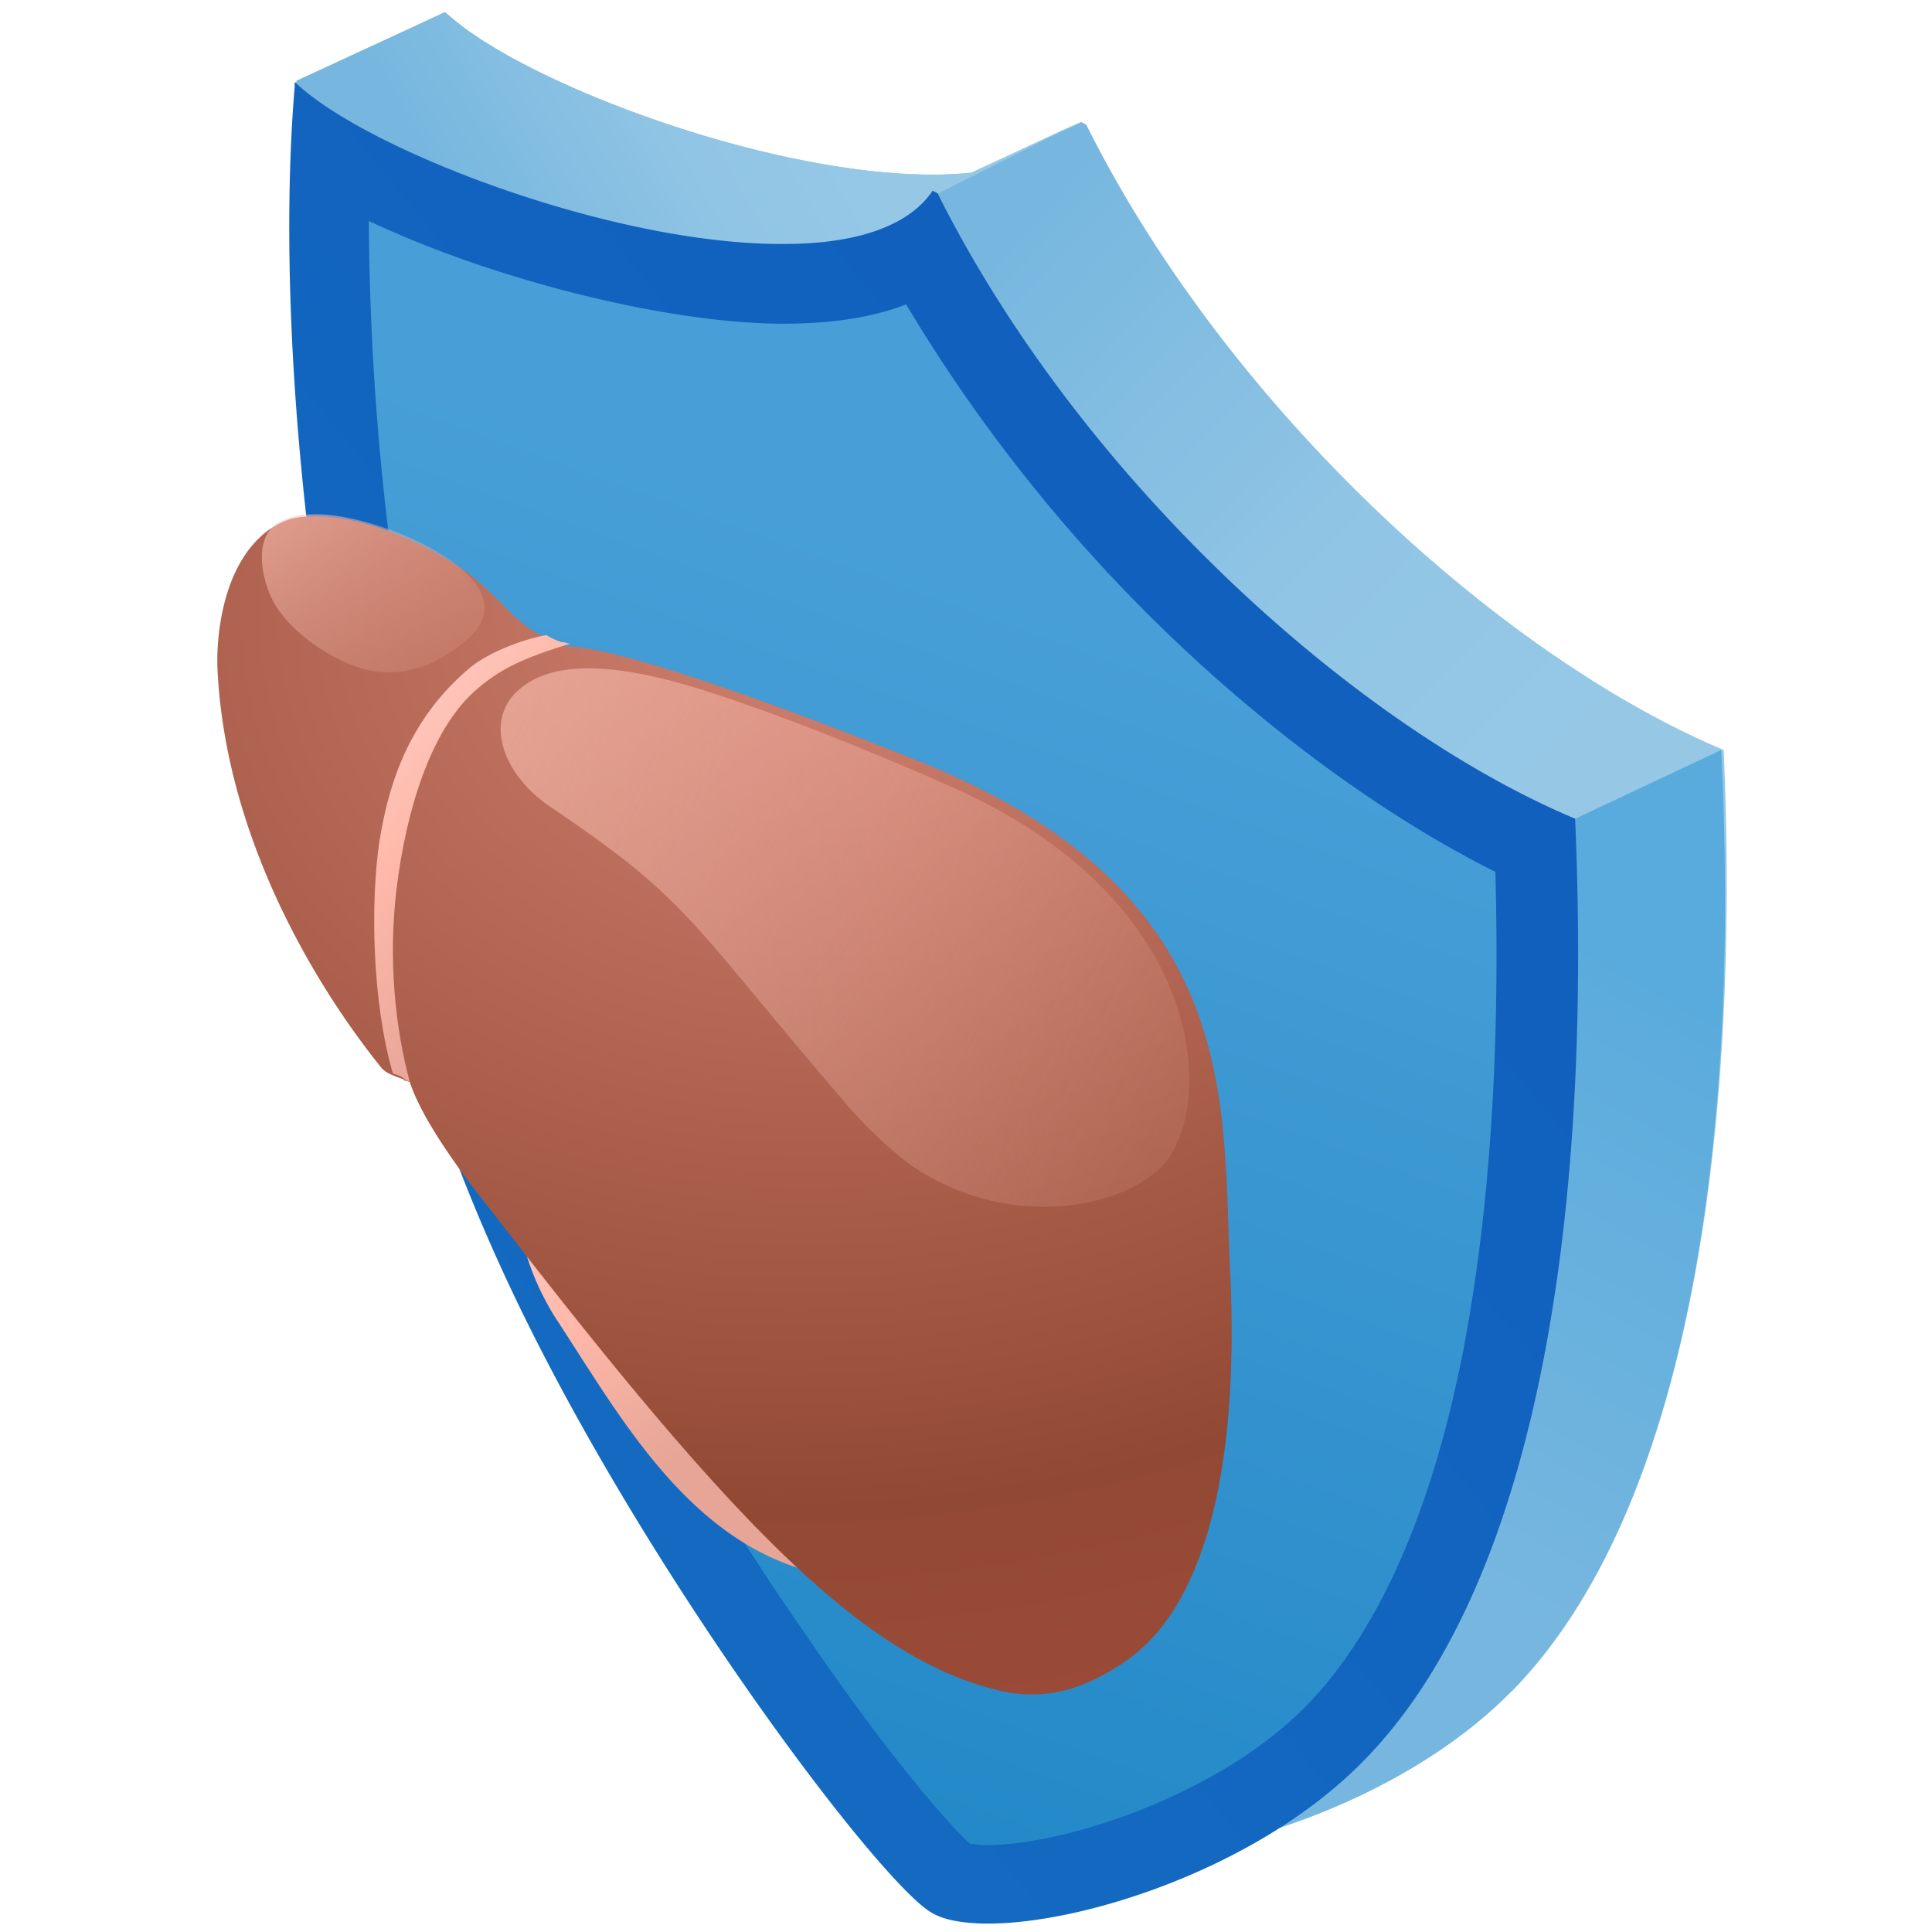
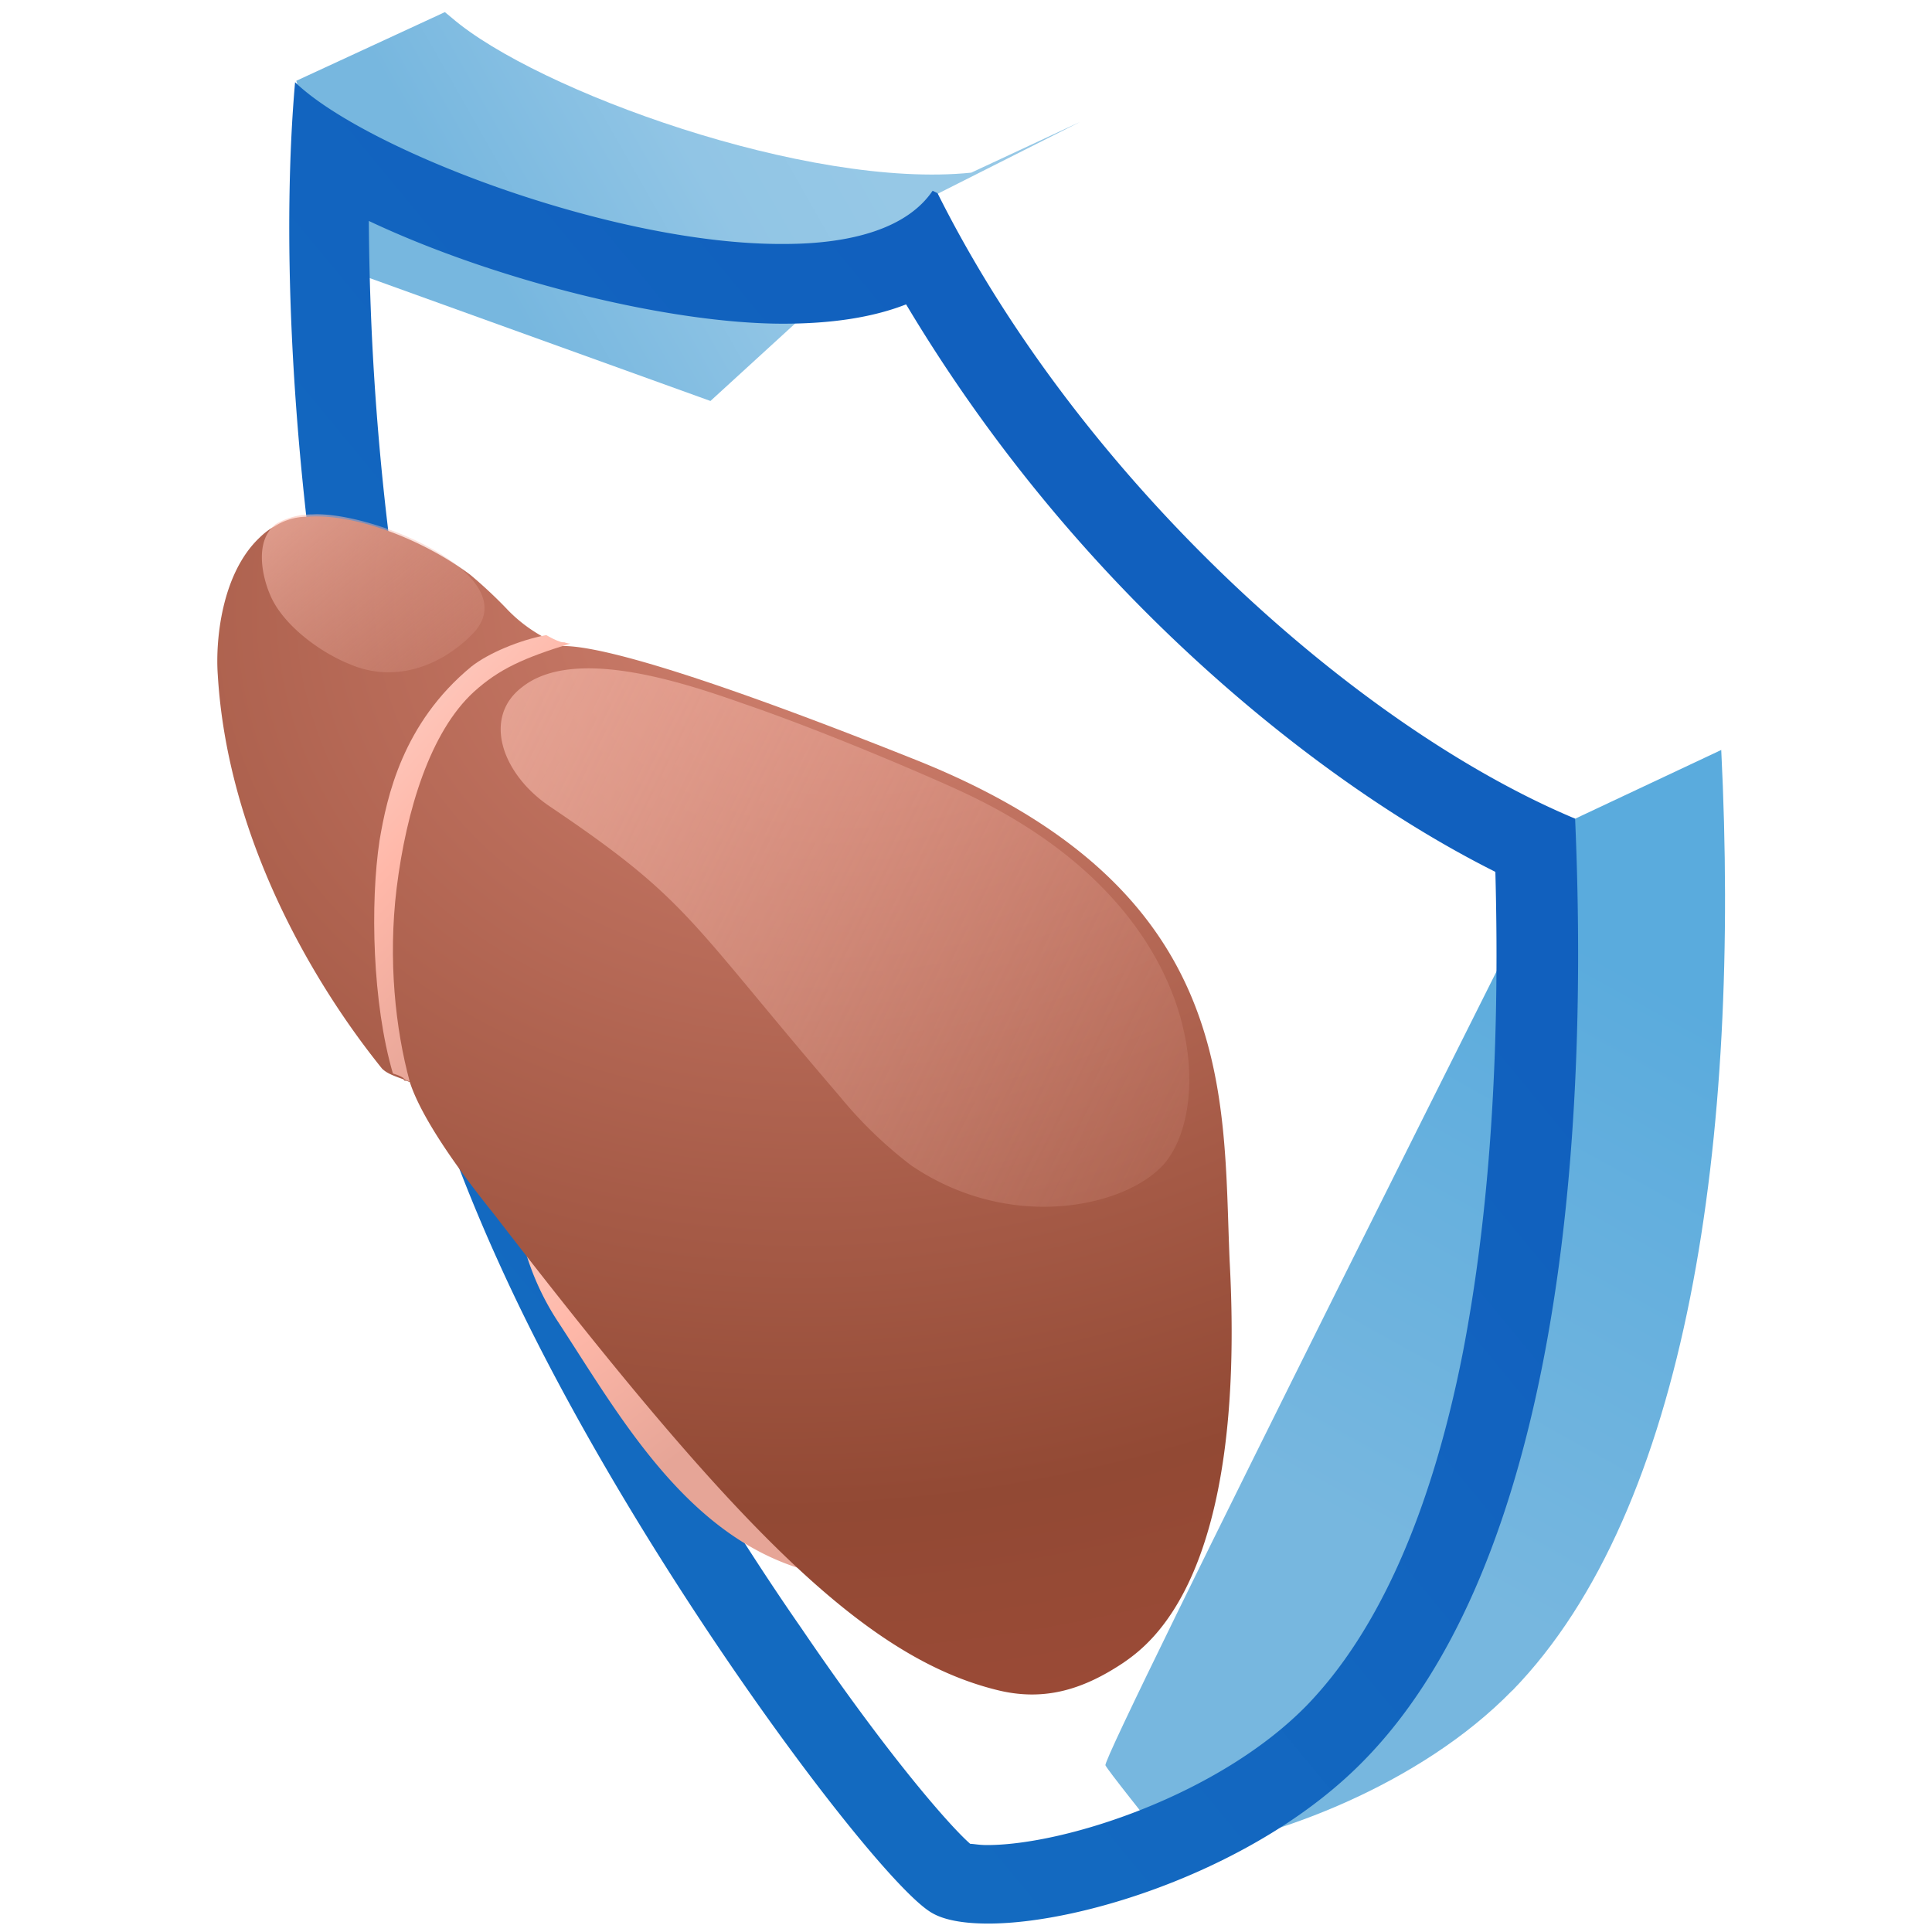
<svg xmlns="http://www.w3.org/2000/svg" width="110" height="110" fill="none">
  <g clip-path="url(#a)">
-     <path fill="url(#b)" d="M86.1 96.25c-5.22 5.36-13.6 8.53-19.31 9.21-2.48.28-4.4.14-5.37-.48-3.09-1.79-17.18-20.7-24.68-37.12a104.51 104.51 0 0 1-3.71-9.5h-.55L19.9 15.62 16.74 4.74 25.33.7l.41.34c4.82 4.13 20.28 9.76 29.57 8.8l6.25-2.89.28.14c8.18 16.36 23.85 30.39 36.3 35.61.96 22.07-2 43.32-12.03 53.56Z" />
    <path fill="url(#c)" d="m61.5 6.94-8.19 4.13-12.86 11.76-20.41-7.36L16.87 4.6 25.33.69l.41.34c4.81 4.13 20.28 9.76 29.56 8.8l6.2-2.89Z" />
    <path fill="url(#d)" d="M86.1 96.25c-5.22 5.36-13.6 8.53-19.31 9.21-1.52-1.92-3.72-4.67-3.85-4.95-.28-.41 26.6-53.83 26.6-53.83L98 42.7c1.1 22.07-1.86 43.25-11.9 53.56Z" />
-     <path fill="url(#e)" d="M56.2 107.25c-1.51 0-2-.28-2-.28h-.13c-2.48-1.5-16.3-19.59-23.72-36.09-4.4-9.76-7.77-21.86-9.83-34.92a152.52 152.52 0 0 1-1.79-27.02c6.4 3.71 17.6 7.35 25.78 7.35 3.37 0 5.98-.61 7.9-1.78 9.08 16.22 24 28.53 35 33.62.9 24.13-3.1 42-11.34 50.46-5.5 5.7-15.06 8.66-19.87 8.66Z" />
    <path fill="url(#f)" d="M21 12.58c7.29 3.44 17.19 5.85 23.58 5.85 2.75 0 5.09-.35 7.01-1.1A90.37 90.37 0 0 0 66.72 36.3c5.9 5.64 12.37 10.31 18.42 13.34.28 10.38-.34 19.52-1.85 27.36-1.8 9.14-4.82 15.88-8.87 20.08-5.02 5.15-13.82 7.97-18.22 7.97-.48 0-.76-.07-.96-.07-1.04-.9-4.54-4.81-9.63-12.3-3.16-4.54-9-13.62-13.13-22.76-4.33-9.56-7.63-21.45-9.63-34.3A155.39 155.39 0 0 1 21 12.57Zm-4.2-7.9c-1.44 16.43 1.72 45.44 11.55 67.1 7.43 16.5 21.6 35.33 24.69 37.12.68.41 1.78.62 3.23.62 5.5 0 15.53-3.23 21.45-9.35 9.97-10.24 12.92-31.49 11.96-53.56C77.24 41.4 61.56 27.36 53.38 11l-.28-.14c-1.44 2.13-4.6 3.03-8.45 3.03-9.7.07-23.86-5.36-27.85-9.21Z" />
    <path fill="url(#g)" d="M49.92 89.94c1.27.02 2.5-1.57 3.12-3.45.23-.63.08-1.28-.14-1.87-.91-2.55-3.13-4.48-5.16-6.45-1.96-1.92-3.73-3.95-5.9-5.68a38.23 38.23 0 0 0-4.54-3.03c-1.4-.79-7.1-3.76-7.69-2.33-.44 1.06-.1 4.73 2.21 8.2 4.1 6.27 8.63 14.67 18.1 14.61Z" />
    <path fill="url(#h)" d="M63.96 94.67c-2.26 1.51-4.46 2.2-7.08 1.58-7.77-1.86-15.2-9.56-28.73-27.09-1.04-1.3-4-5.02-4.82-7.56-.07 0-.13-.07-.27-.07 0 0-.07 0-.07-.07-.55-.2-.96-.34-1.24-.62-3.99-4.95-8.8-13.2-9.35-22.41-.14-1.93.2-5.78 2.4-7.84.28-.27.56-.48.83-.62a3.46 3.46 0 0 1 1.86-.55c2.75-.2 6.6 1.31 9.28 3.3a26.4 26.4 0 0 1 2 1.86 8.48 8.48 0 0 0 3.3 2.2h.06c3.65.07 14.78 4.4 19.8 6.4 18.63 7.35 17.67 19.1 18.08 28.6.97 17.87-4.46 21.79-6.05 22.89Z" />
    <path fill="url(#i)" d="M32.48 36.64c-2.69.83-4.06 1.45-5.5 2.75-2.48 2.27-3.85 6.74-4.4 11.2-.49 4.06-.07 7.98.75 11-.07-.06-.2-.06-.27-.13 0 0-.07 0-.07-.07-.2-.14-.41-.2-.62-.27-1.17-3.99-1.3-9.7-.76-13.27.42-2.48 1.31-6.67 5.23-9.9.96-.76 2.75-1.51 4.26-1.79.48.28.83.41.96.41h.07c.2.07.28.07.35.07Z" />
    <path fill="url(#j)" fill-opacity=".6" d="M26.84 36.16c-1.79 1.79-4.4 2.75-6.94 1.65-1.72-.69-3.85-2.27-4.54-3.99-.41-.96-.9-3.02.34-3.98a4.05 4.05 0 0 1 2.06-.55c3.51-.21 12.45 3.57 9.08 6.87Z" />
    <path fill="url(#k)" fill-opacity=".6" d="M54.82 45.1c13.75 6.4 14.3 17.46 11.62 20.97-1.93 2.54-8.73 4.26-14.58.27a24.27 24.27 0 0 1-4.05-3.92c-8.67-10.1-8.53-11.13-16.5-16.5-2.75-1.85-3.85-5.08-1.58-6.8 2.95-2.34 9.14-.28 12.65.96 5.01 1.72 11.13 4.4 12.44 5.02Z" />
  </g>
  <defs>
    <linearGradient id="b" x1="38.28" x2="69.94" y1="33.5" y2="64.14" gradientUnits="userSpaceOnUse">
      <stop stop-color="#77B7DF" />
      <stop offset=".59" stop-color="#91C5E5" />
      <stop offset="1" stop-color="#96C8E6" />
    </linearGradient>
    <linearGradient id="c" x1="27.51" x2="46.74" y1="14.36" y2="3.44" gradientUnits="userSpaceOnUse">
      <stop stop-color="#77B7DF" />
      <stop offset=".59" stop-color="#91C5E5" />
      <stop offset="1" stop-color="#96C8E6" />
    </linearGradient>
    <linearGradient id="d" x1="96.37" x2="65.03" y1="57.13" y2="113.49" gradientUnits="userSpaceOnUse">
      <stop stop-color="#5AABDD" />
      <stop offset=".55" stop-color="#77B7DF" />
    </linearGradient>
    <linearGradient id="e" x1="57.74" x2="30.24" y1="28.87" y2="105.18" gradientUnits="userSpaceOnUse">
      <stop offset=".06" stop-color="#489FD7" />
      <stop offset="1" stop-color="#1F86C6" />
    </linearGradient>
    <linearGradient id="f" x1="11.51" x2="74.77" y1="82.01" y2="29.82" gradientUnits="userSpaceOnUse">
      <stop stop-color="#146DC1" />
      <stop offset=".9" stop-color="#1160BE" />
    </linearGradient>
    <linearGradient id="g" x1="30.61" x2="42.59" y1="63.73" y2="80.05" gradientUnits="userSpaceOnUse">
      <stop stop-color="#FBD5CD" />
      <stop offset=".52" stop-color="#FFB8A9" />
      <stop offset="1" stop-color="#E6A597" />
    </linearGradient>
    <linearGradient id="i" x1="22.09" x2="37.13" y1="33.79" y2="47.27" gradientUnits="userSpaceOnUse">
      <stop stop-color="#FBD5CD" />
      <stop offset=".52" stop-color="#FFB8A9" />
      <stop offset="1" stop-color="#E6A597" />
    </linearGradient>
    <linearGradient id="j" x1="19.59" x2="29.99" y1="25.78" y2="38.12" gradientUnits="userSpaceOnUse">
      <stop stop-color="#FFC3B5" />
      <stop offset=".94" stop-color="#E6A597" stop-opacity=".2" />
    </linearGradient>
    <linearGradient id="k" x1="31.26" x2="77.59" y1="35.19" y2="58.2" gradientUnits="userSpaceOnUse">
      <stop stop-color="#FFC3B5" />
      <stop offset=".94" stop-color="#E6A597" stop-opacity=".2" />
    </linearGradient>
    <radialGradient id="h" cx="0" cy="0" r="1" gradientTransform="matrix(11.3 69 -85.3 14 49.5 31.97)" gradientUnits="userSpaceOnUse">
      <stop stop-color="#D48473" />
      <stop offset=".77" stop-color="#924934" />
      <stop offset="1" stop-color="#9D4B37" />
    </radialGradient>
    <clipPath id="a">
      <path fill="#fff" d="M0 0h110v110H0z" />
    </clipPath>
  </defs>
</svg>